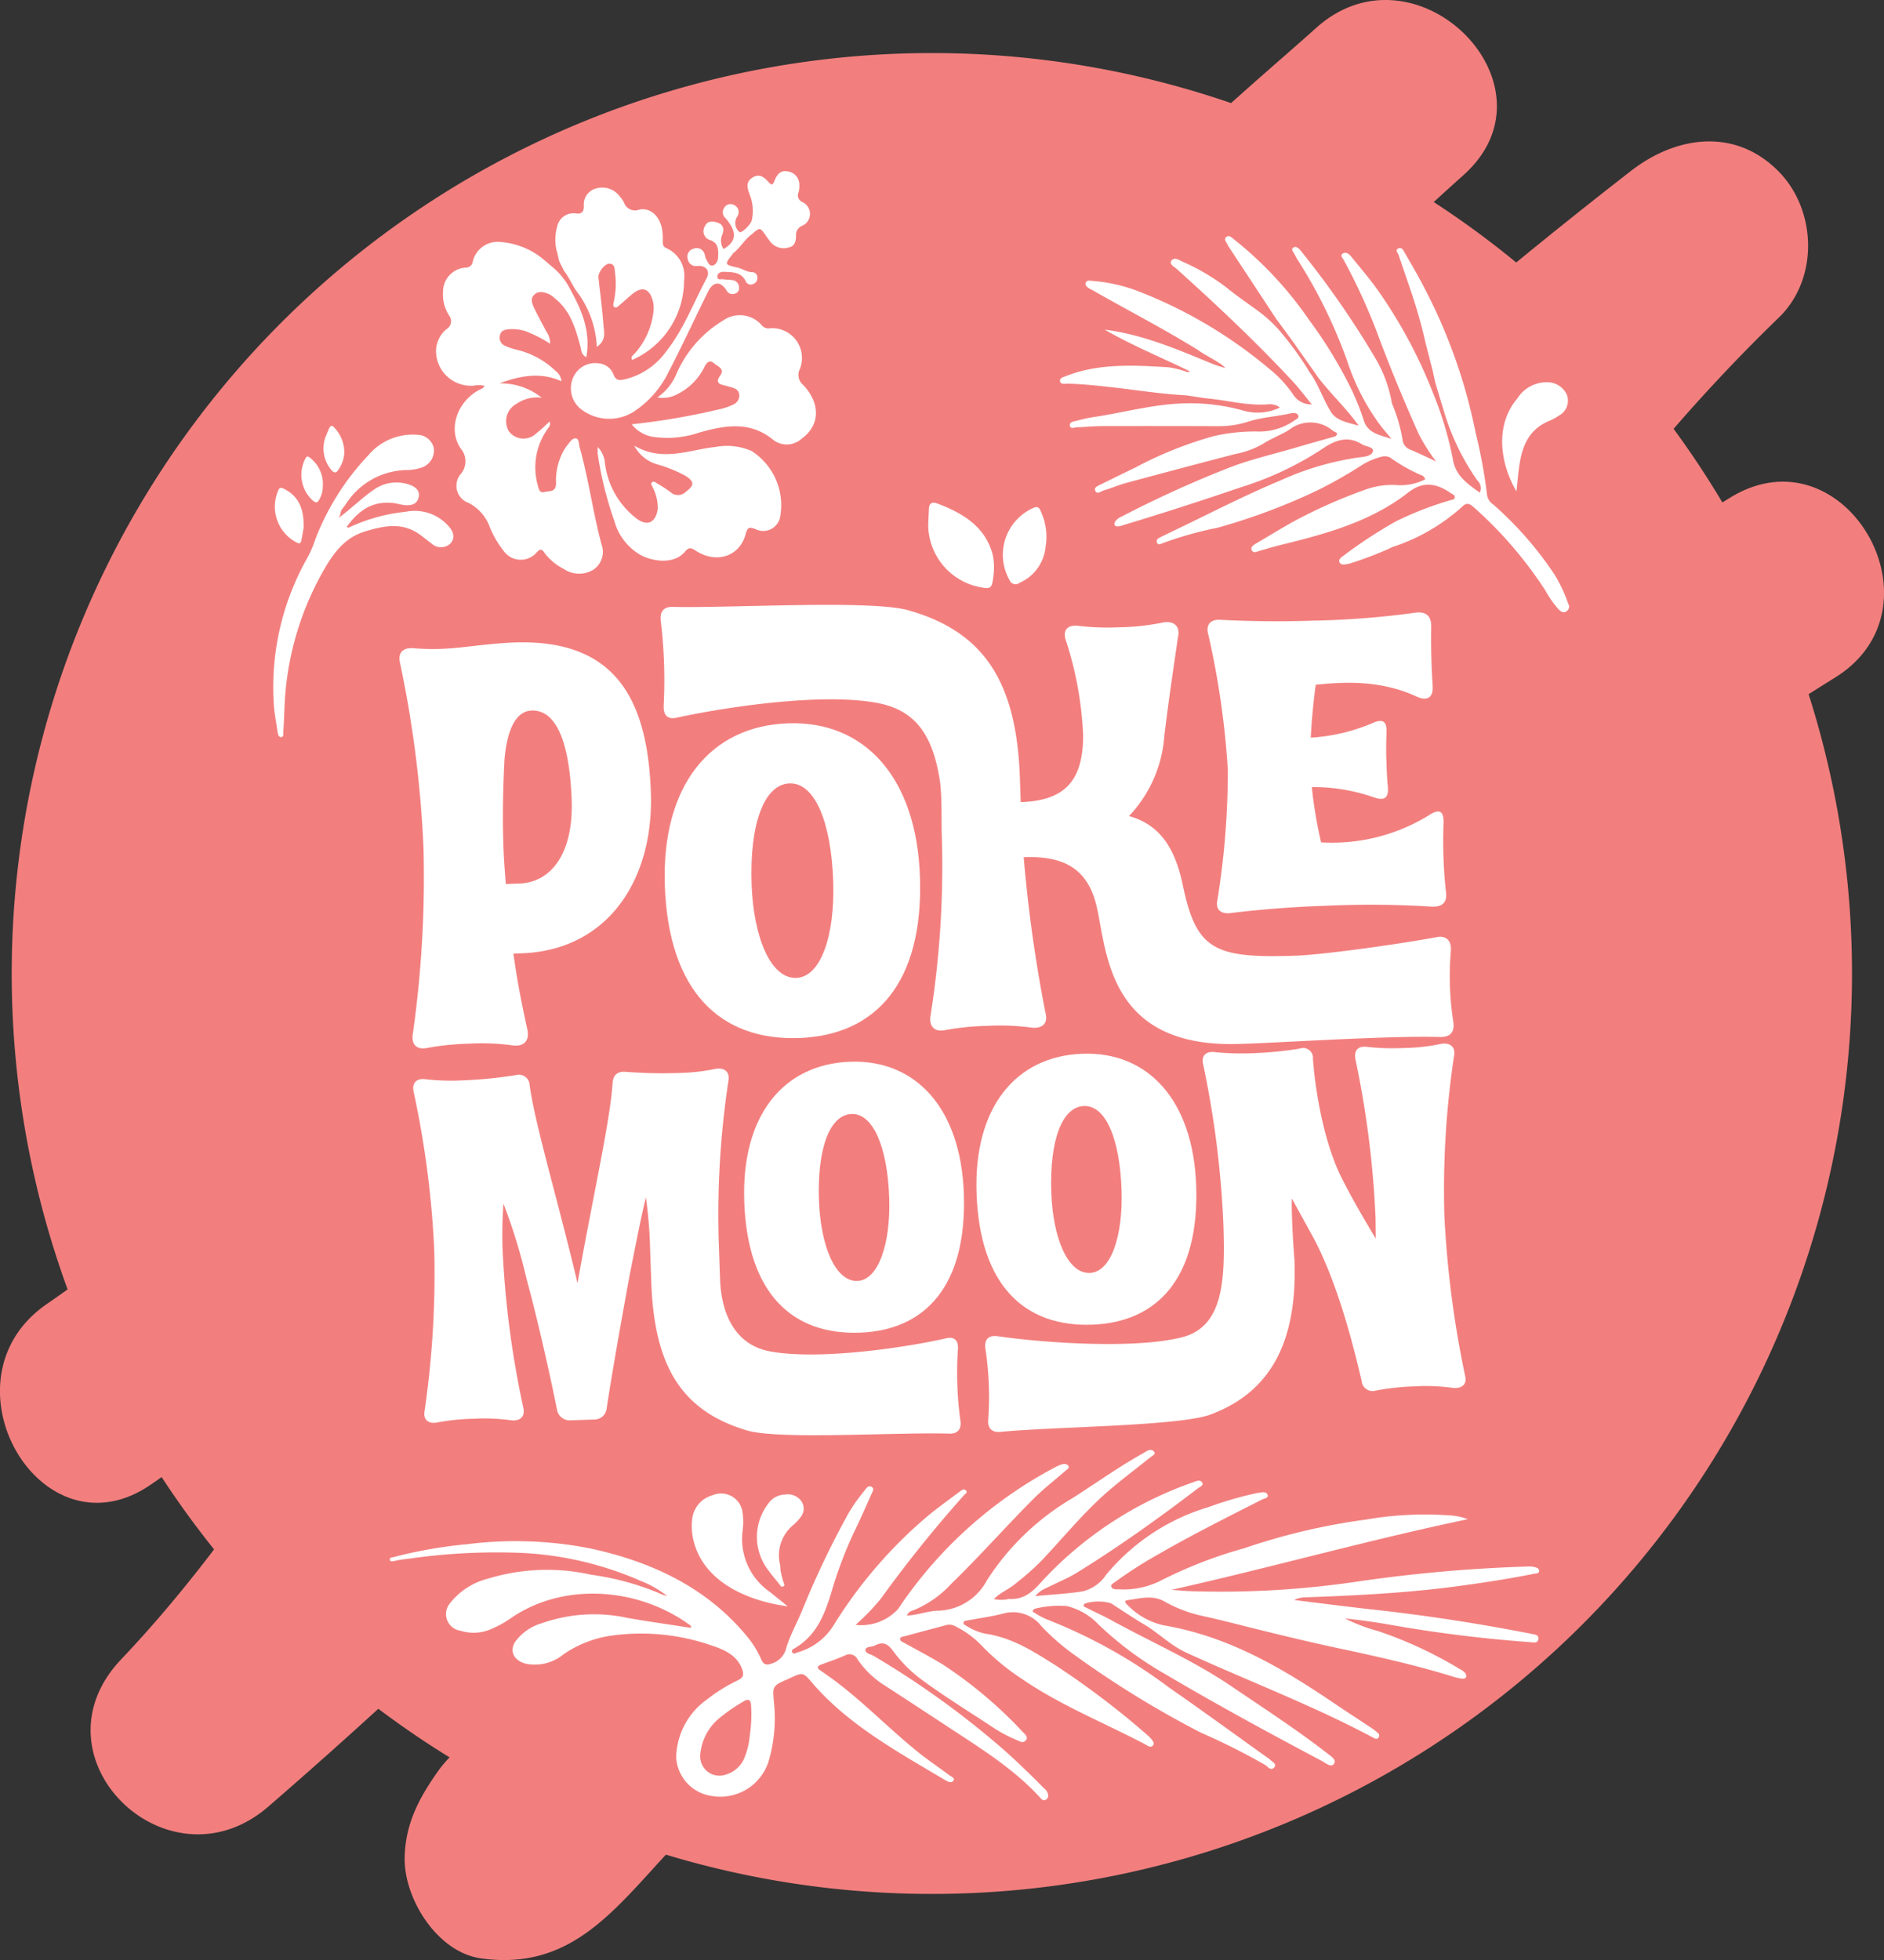
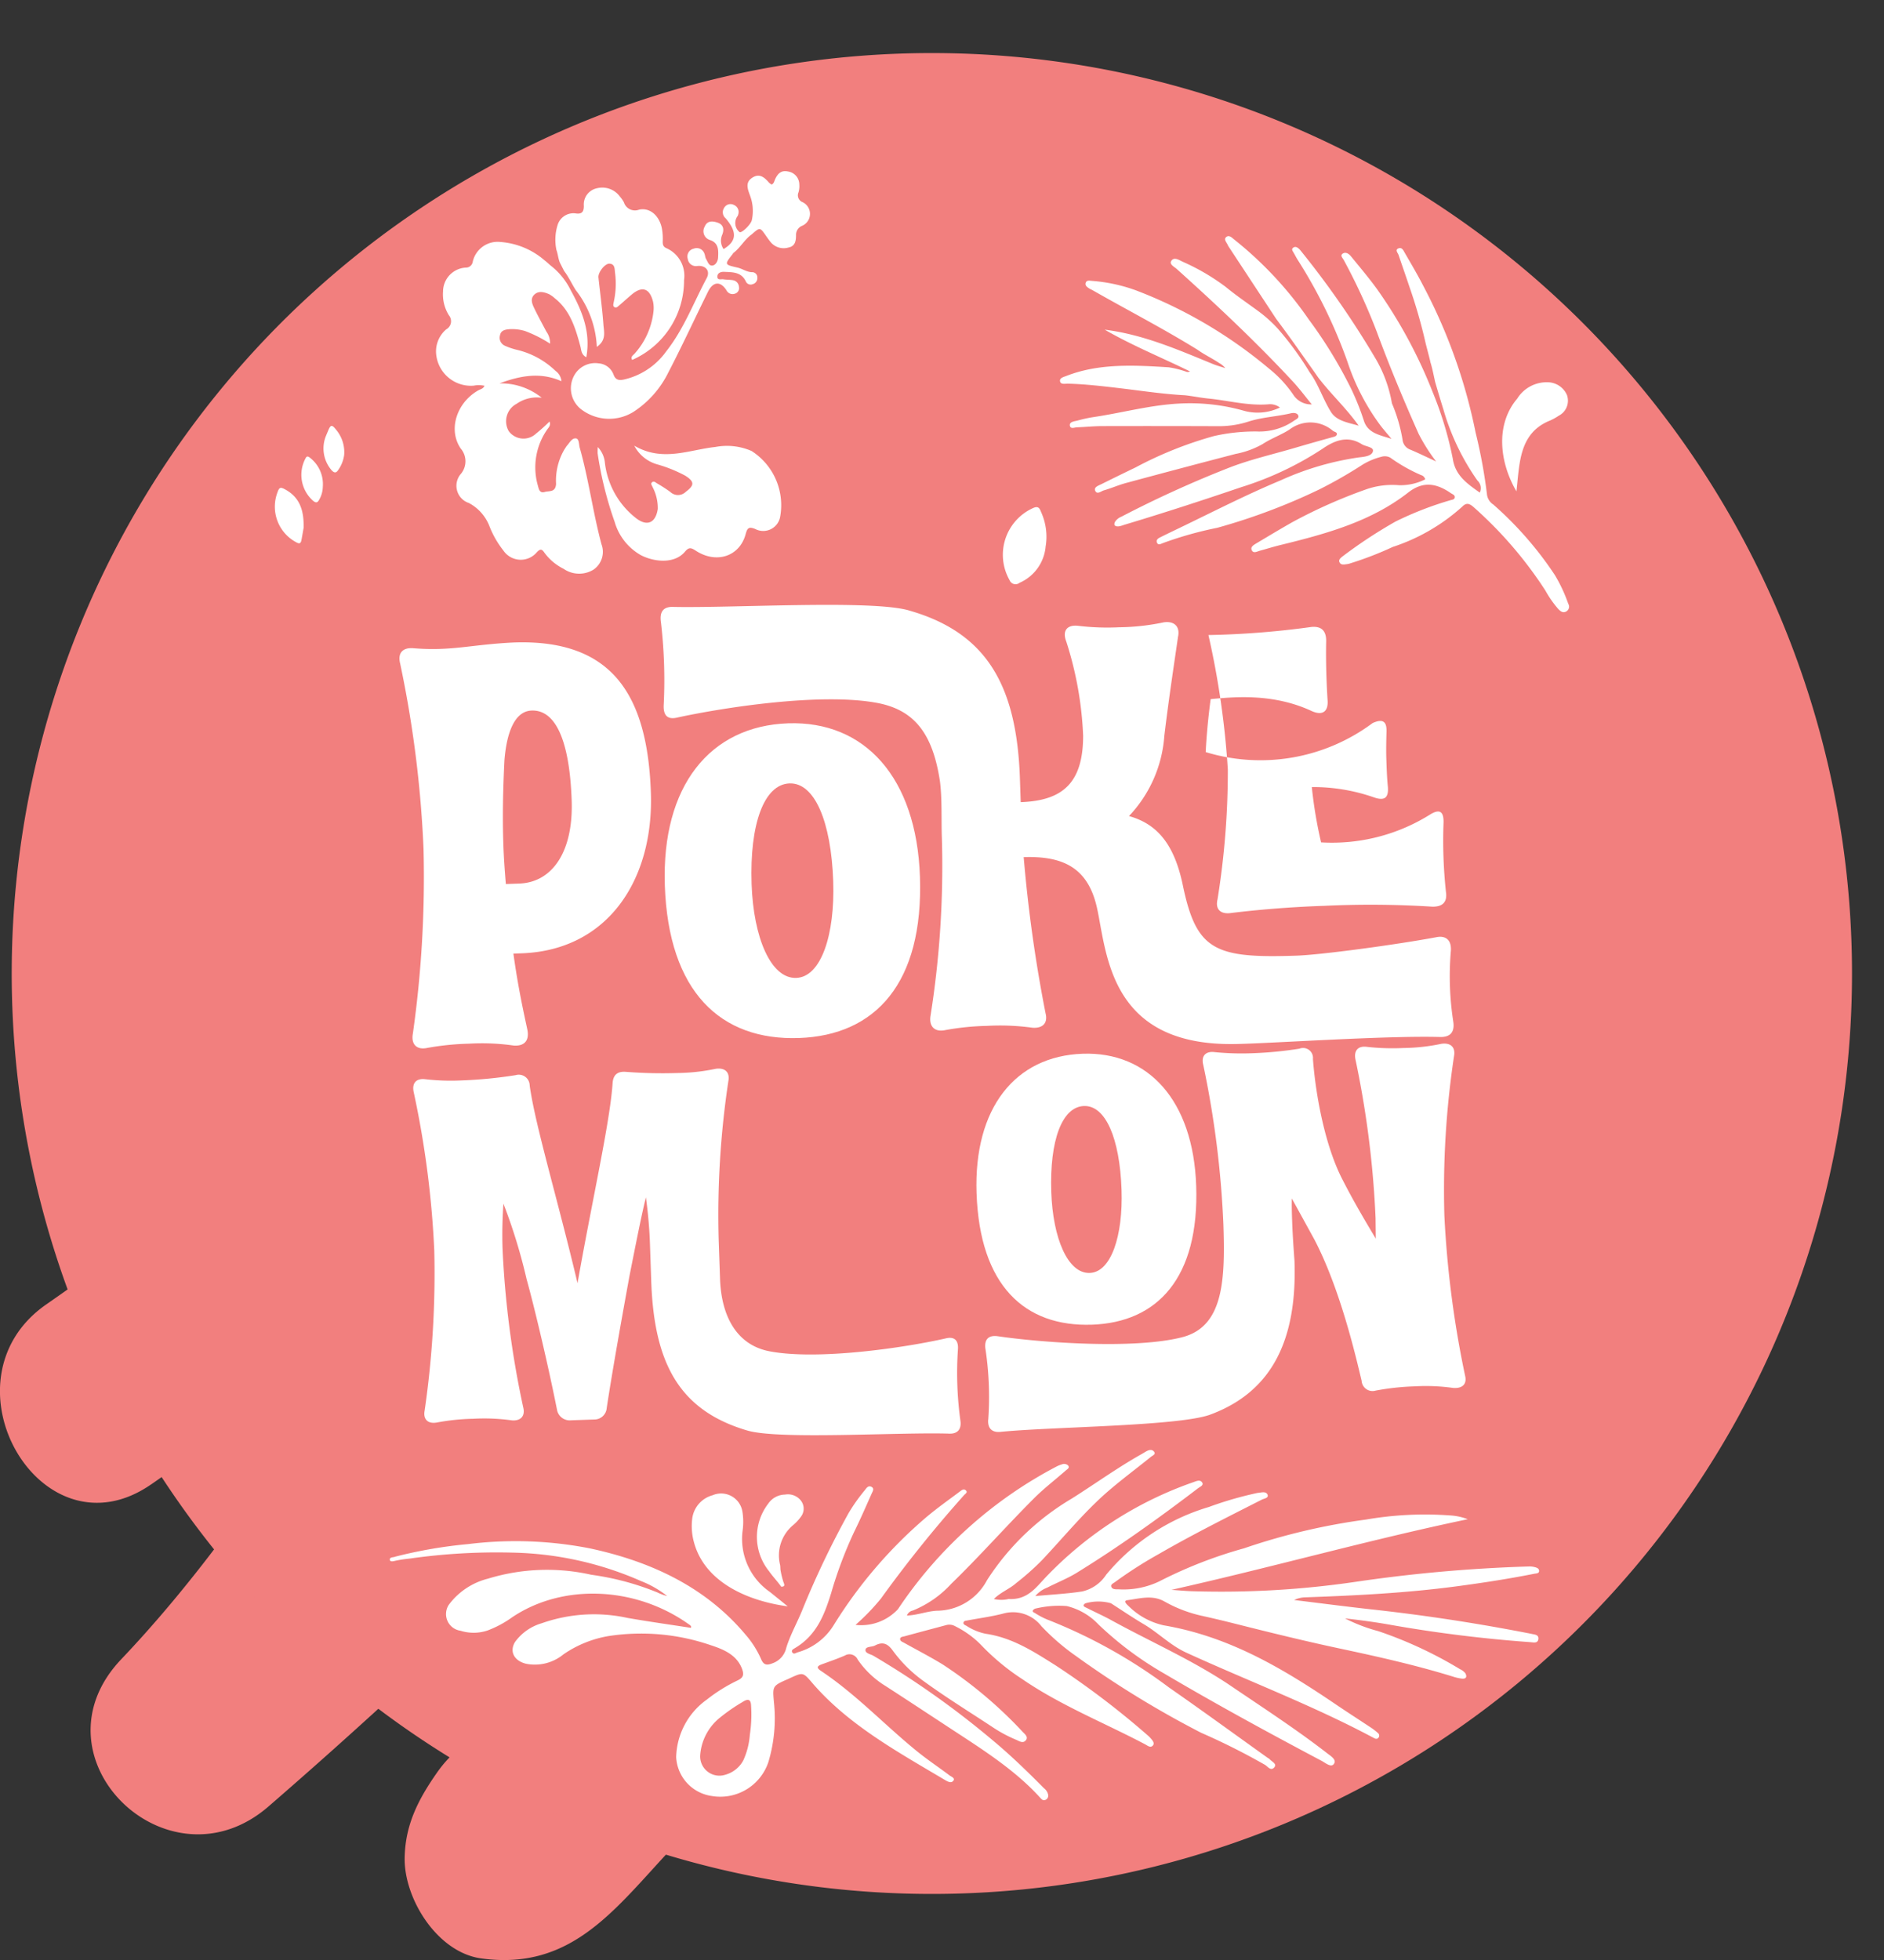
<svg xmlns="http://www.w3.org/2000/svg" id="Group_166" data-name="Group 166" width="179.002" height="186.165" viewBox="0 0 179.002 186.165">
  <rect x="0" y="0" width="179.002" height="186.165" fill="#333333" stroke="none" />
  <defs>
    <clipPath id="clip-path">
      <rect id="Rectangle_145" data-name="Rectangle 145" width="179.002" height="186.165" fill="none" />
    </clipPath>
  </defs>
  <g id="Group_156" data-name="Group 156" clip-path="url(#clip-path)">
    <path id="Path_37" data-name="Path 37" d="M14.389,138.623A300.393,300.393,0,0,0,82.265,73.481L64.187,65.86C61.157,73.907,58.081,81.949,53.554,89.3c-2.307,3.745-5.311,6.982-7.154,10.992-1.711,3.722-2.6,7.651-3.96,11.494-2.667,7.542-9.25,14.6-13.715,21.222-5.272,7.815-10.693,15.391-17.2,22.235-8.868,9.321,4.433,22.264,13.987,13.987a538.715,538.715,0,0,0,46.8-45.8l-16.531-4.364c1.407,5.566,2.642,11.168,3.611,16.828.724,4.23,1.94,8.859-.416,12.719-4.157,6.81-11.271,13.024-16.883,18.62l9.623-2.544-.746-.1,7.261,9.538.008-.537-1.351,4.992a24.165,24.165,0,0,1,1.727-2.6c7.321-10.448-9.822-20.345-17.081-9.984-1.777,2.537-3.036,4.951-3.086,8.127-.06,3.862,3.086,8.956,7.261,9.537,8.264,1.151,12.37-4.216,17.508-9.8,4.244-4.61,8.747-9.314,12.287-14.493,8.873-12.983,2.879-31.6-.65-45.565-1.767-6.994-11.542-9.878-16.531-4.364a539.154,539.154,0,0,1-46.8,45.8L25.51,169.231a186.012,186.012,0,0,0,18.516-23.609c5.394-7.9,12.5-16.082,16.125-24.939,1.533-3.743,2.171-7.909,3.875-11.559,1.8-3.848,4.942-7.046,7.125-10.7,5.1-8.551,8.615-18.014,12.112-27.3,1.713-4.55-1.532-9.981-5.727-11.668-4.935-1.985-9.275.005-12.35,4.047A270.681,270.681,0,0,1,4.4,121.543c-10.383,7.214-.5,24.369,9.984,17.08" transform="translate(0 2.348)" fill="#f27f7e" />
-     <path id="Path_38" data-name="Path 38" d="M160.81,47.286a294.191,294.191,0,0,0-69.524,59.622l15.534,11.985c3.779-8.613,7.563-17.41,12.99-25.147,2.522-3.594,5.706-6.659,7.732-10.595,1.8-3.5,2.712-7.352,4.285-10.938,3.338-7.611,10.231-14.339,15.237-20.959A167.058,167.058,0,0,1,165.4,30.225c3.885-3.668,3.7-10.288,0-13.988-4.167-4.167-9.754-3.289-13.987,0a538.847,538.847,0,0,0-49.178,43.24l16.531,4.365c-1.075-5.472-2.007-10.961-2.594-16.507-.406-3.843-1.489-8.6.681-12.061,2.233-3.566,6.084-6.631,9.053-9.614,3.1-3.119,6.33-6.1,9.607-9.037,9.5-8.513-4.526-22.465-13.987-13.988-8.158,7.309-19.079,15.835-23.456,26.047C92.924,40.707,97.285,56.833,99.7,69.1c1.471,7.482,11.557,9.3,16.531,4.364A538.962,538.962,0,0,1,165.4,30.225L151.417,16.237a179.293,179.293,0,0,0-18.976,21.8c-2.886,3.77-5.7,7.594-8.587,11.364-2.9,3.787-6.4,7.358-8.569,11.633-1.914,3.774-2.909,7.893-4.647,11.723-1.73,3.81-4.91,6.793-7.325,10.186-5.69,7.991-9.65,17.025-13.573,25.966-1.981,4.516-1.7,9.589,2.547,12.76,3.67,2.742,9.749,3.038,12.987-.774a277.178,277.178,0,0,1,65.521-56.529c10.806-6.684.883-23.8-9.984-17.08" transform="translate(3.544 0)" fill="#f27f7e" />
    <path id="Path_39" data-name="Path 39" d="M175.919,92.27A87.424,87.424,0,1,1,88.5,4.846,87.424,87.424,0,0,1,175.919,92.27" transform="translate(0.043 0.194)" fill="#f27f7e" />
    <path id="Path_40" data-name="Path 40" d="M43.136,96.781a25.457,25.457,0,0,0-4.03.409c-.964.194-1.521-.326-1.341-1.356a106.037,106.037,0,0,0,1.012-17.613,106.747,106.747,0,0,0-2.221-17.556c-.251-1.016.271-1.519,1.244-1.445,3.678.3,5.434-.349,9.58-.546,9.264-.318,12.679,4.9,13,14.273.281,8.187-4.017,14.913-12.2,15.249l-.861.029c.432,3.167,1.006,5.735,1.327,7.233.2,1.018-.269,1.574-1.3,1.5a21.4,21.4,0,0,0-4.212-.179m4.815-15.209c3.122-.161,5.07-3.087,4.906-7.88-.193-5.6-1.484-8.629-3.8-8.55-1.723.059-2.4,2.347-2.588,4.727-.128,2.538-.2,5.291-.1,8.09.043,1.24.138,2.476.233,3.66Z" transform="translate(1.461 2.348)" fill="#fff" />
    <path id="Path_41" data-name="Path 41" d="M101.87,84.3c-.783-3.963-3.092-5.232-7.023-5.1a135.777,135.777,0,0,0,2.073,14.811c.249.963-.272,1.464-1.246,1.391a22.56,22.56,0,0,0-4.32-.175,24.733,24.733,0,0,0-3.976.406c-.964.2-1.521-.323-1.393-1.3A90.971,90.971,0,0,0,87.07,77.311c-.057-1.671.034-3.723-.183-5.332-.7-4.615-2.5-6.816-6.08-7.448-5.317-.951-14.381.441-18.823,1.4q-1.445.373-1.337-1.247a47.233,47.233,0,0,0-.268-7.81c-.14-.966.218-1.463,1.138-1.441,5.612.13,19.063-.71,22.5.358,7.353,2.122,10.167,7.147,10.47,15.926l.077,2.261c4.039-.138,5.921-1.875,5.931-6.3a33.568,33.568,0,0,0-1.6-8.948c-.414-1.064.106-1.622,1.135-1.5a23.077,23.077,0,0,0,3.888.137,21.574,21.574,0,0,0,4.243-.47c.966-.141,1.577.376,1.343,1.41-.3,2.113-.877,5.853-1.295,9.373A12.325,12.325,0,0,1,104.85,75.3c2.776.769,4.357,2.816,5.137,6.672,1.288,6.1,3.039,6.853,10.794,6.585,2.316-.079,9.348-1.023,13.258-1.749.964-.2,1.467.327,1.393,1.3a28.173,28.173,0,0,0,.232,6.732c.141.965-.273,1.464-1.245,1.445-5.127-.147-15.993.6-19.388.666-11.8.244-12.253-8.206-13.16-12.65" transform="translate(2.416 2.211)" fill="#fff" />
    <path id="Path_42" data-name="Path 42" d="M60.738,81.45c-.323-9.426,4.279-15.138,11.711-15.393,7.271-.25,12.2,5.135,12.526,14.559.348,10.126-4.227,15.081-11.5,15.332-7.432.255-12.391-4.373-12.739-14.5m16-.389c-.2-5.709-1.778-9.375-4.149-9.294-2.423.083-3.8,3.851-3.607,9.561.174,5.062,1.819,9,4.242,8.912,2.37-.081,3.687-4.116,3.513-9.179" transform="translate(2.43 2.644)" fill="#fff" />
-     <path id="Path_43" data-name="Path 43" d="M121.315,83.8c-3.231.111-6.349.381-8.766.679-.965.14-1.521-.326-1.284-1.3a76.808,76.808,0,0,0,.978-12.327A79.987,79.987,0,0,0,110.4,58.078c-.3-1.014.217-1.517,1.191-1.443,2.485.13,5.614.184,8.791.075a81.9,81.9,0,0,0,9.787-.769c.914-.084,1.414.33,1.4,1.355-.044,1.889.032,4.1.141,5.71.035,1.023-.545,1.368-1.532.916-3.78-1.758-7.647-1.3-9.583-1.126,0,0-.347,2.438-.473,5.031A17.845,17.845,0,0,0,126,66.438c.9-.409,1.341-.208,1.32.763-.022.917-.047,1.781-.015,2.7s.059,1.723.142,2.583c.092,1.074-.331,1.359-1.314,1.015a17.544,17.544,0,0,0-5.91-.983,41.786,41.786,0,0,0,.881,5.254,17.565,17.565,0,0,0,10.317-2.62c.9-.57,1.335-.369,1.319.709a45.34,45.34,0,0,0,.228,6.625c.141.965-.329,1.413-1.3,1.393a92.243,92.243,0,0,0-10.356-.075" transform="translate(4.415 2.239)" fill="#fff" />
+     <path id="Path_43" data-name="Path 43" d="M121.315,83.8c-3.231.111-6.349.381-8.766.679-.965.14-1.521-.326-1.284-1.3a76.808,76.808,0,0,0,.978-12.327A79.987,79.987,0,0,0,110.4,58.078a81.9,81.9,0,0,0,9.787-.769c.914-.084,1.414.33,1.4,1.355-.044,1.889.032,4.1.141,5.71.035,1.023-.545,1.368-1.532.916-3.78-1.758-7.647-1.3-9.583-1.126,0,0-.347,2.438-.473,5.031A17.845,17.845,0,0,0,126,66.438c.9-.409,1.341-.208,1.32.763-.022.917-.047,1.781-.015,2.7s.059,1.723.142,2.583c.092,1.074-.331,1.359-1.314,1.015a17.544,17.544,0,0,0-5.91-.983,41.786,41.786,0,0,0,.881,5.254,17.565,17.565,0,0,0,10.317-2.62c.9-.57,1.335-.369,1.319.709a45.34,45.34,0,0,0,.228,6.625c.141.965-.329,1.413-1.3,1.393a92.243,92.243,0,0,0-10.356-.075" transform="translate(4.415 2.239)" fill="#fff" />
    <path id="Path_44" data-name="Path 44" d="M69.439,131.951c-6.425-1.914-8.807-6.382-9.075-14.17l-.124-3.616c-.051-1.483-.194-2.964-.382-4.35-.448,1.826-.921,4.256-1.555,7.434-.586,3.223-1.561,8.595-2.167,12.561a1.181,1.181,0,0,1-1.215,1.11l-2.18.075a1.225,1.225,0,0,1-1.334-1.022c-.786-3.965-2.092-9.536-2.886-12.387a52.558,52.558,0,0,0-2.2-7.166,41.312,41.312,0,0,0-.086,4.227A90.257,90.257,0,0,0,48.2,129.758c.214.828-.233,1.308-1.071,1.244a18.925,18.925,0,0,0-3.672-.153,20.775,20.775,0,0,0-3.423.35c-.876.17-1.355-.279-1.2-1.119a90.579,90.579,0,0,0,.916-15.21A90.575,90.575,0,0,0,37.79,99.8c-.167-.829.233-1.307,1.119-1.2a20.906,20.906,0,0,0,3.439.113,42.467,42.467,0,0,0,5.135-.5,1.036,1.036,0,0,1,1.333.976c.5,3.7,2.646,10.771,4.545,18.782,1.438-8.126,3.094-15.331,3.337-19.053.067-.745.473-1.084,1.265-1.018a44.818,44.818,0,0,0,4.923.109,18.485,18.485,0,0,0,3.607-.4c.878-.124,1.357.324,1.2,1.165a85.217,85.217,0,0,0-.918,15.165l.125,3.616c.122,3.524,1.563,6.306,4.74,6.892,4.578.864,12.8-.347,16.669-1.223.828-.214,1.257.142,1.195,1.026a33.071,33.071,0,0,0,.233,6.77c.12.784-.235,1.261-1.024,1.242-4.833-.159-16.319.607-19.275-.312" transform="translate(1.511 3.906)" fill="#fff" />
-     <path id="Path_45" data-name="Path 45" d="M67.992,110.215c-.279-8.114,3.684-13.032,10.082-13.252,6.212-.213,10.5,4.42,10.782,12.534.3,8.762-3.685,12.984-9.9,13.2-6.4.22-10.665-3.718-10.967-12.48m13.775-.335c-.17-4.914-1.576-8.023-3.569-7.954-2.086.072-3.276,3.27-3.107,8.184.15,4.358,1.565,7.744,3.653,7.672,1.993-.069,3.173-3.543,3.023-7.9" transform="translate(2.721 3.881)" fill="#fff" />
    <path id="Path_46" data-name="Path 46" d="M90.293,131.021a30.493,30.493,0,0,0-.281-6.814c-.075-.832.33-1.218,1.169-1.108,4.059.6,12.994,1.271,17.549.093,3.956-1.017,4.08-5.525,3.9-10.81a91.8,91.8,0,0,0-1.911-15.067c-.214-.828.234-1.307,1.073-1.2a26.041,26.041,0,0,0,3.763.1,36.6,36.6,0,0,0,4.3-.425.942.942,0,0,1,1.287.977c.259,3.473,1.17,8.361,2.858,11.553,1,1.961,2.129,3.872,3.114,5.51l-.021-1.949a91.792,91.792,0,0,0-1.91-15.067c-.167-.83.233-1.308,1.072-1.2a21.784,21.784,0,0,0,3.485.112,18.426,18.426,0,0,0,3.608-.4c.878-.124,1.357.325,1.2,1.165a85.234,85.234,0,0,0-.917,15.165,96.535,96.535,0,0,0,1.96,15.157c.214.828-.235,1.262-1.119,1.2a18.413,18.413,0,0,0-3.627-.154,23.9,23.9,0,0,0-3.746.407,1.039,1.039,0,0,1-1.331-.929c-.6-2.532-2.067-8.794-4.5-13.445l-2.129-3.872c-.023.7,0,1.393.027,2.134.045,1.3.136,2.595.224,3.8.255,7.419-2.081,12.372-7.947,14.571-2.886,1.12-15.092,1.169-20,1.662-.833.075-1.22-.375-1.154-1.167" transform="translate(3.602 3.815)" fill="#fff" />
    <path id="Path_47" data-name="Path 47" d="M89.214,109.485C88.935,101.371,92.9,96.454,99.3,96.233c6.212-.213,10.5,4.42,10.782,12.534.3,8.762-3.685,12.984-9.9,13.2-6.4.22-10.665-3.718-10.967-12.48m13.775-.335c-.17-4.914-1.529-8.024-3.569-7.954-2.086.072-3.276,3.27-3.107,8.184.15,4.358,1.566,7.744,3.653,7.672,2.039-.07,3.173-3.543,3.023-7.9" transform="translate(3.57 3.852)" fill="#fff" />
    <path id="Path_48" data-name="Path 48" d="M51.734,127.892a.568.568,0,0,0-.646.529.543.543,0,0,0,.54.625c.372.044.582-.147.635-.542a.539.539,0,0,0-.529-.613" transform="translate(2.045 5.119)" fill="#fff" />
    <path id="Path_49" data-name="Path 49" d="M52.6,26.629c1.086,1.969,1.955,3.989,1.511,6.419-.5-.266-.47-.691-.565-1.041-.462-1.713-.959-3.405-2.441-4.571a2.591,2.591,0,0,0-.546-.386c-.476-.2-1-.344-1.412.075-.374.381-.179.857.012,1.257.361.756.769,1.49,1.159,2.232a1.854,1.854,0,0,1,.35,1.145,12.131,12.131,0,0,0-2.373-1.2,4.206,4.206,0,0,0-1.656-.161c-.346.052-.653.154-.73.571a.829.829,0,0,0,.461.983,6.366,6.366,0,0,0,1.19.4,7.908,7.908,0,0,1,3.635,2,1.34,1.34,0,0,1,.554.972c-1.976-.878-3.862-.545-5.889.206a6.17,6.17,0,0,1,4.016,1.365,3.385,3.385,0,0,0-2.383.571,1.875,1.875,0,0,0-.751,2.6,1.737,1.737,0,0,0,2.594.234,16.424,16.424,0,0,0,1.279-1.148c.161.4-.129.6-.267.83a6.276,6.276,0,0,0-.851,5.213c.1.336.141.8.672.645.422-.121,1.009.059,1.069-.75a5.846,5.846,0,0,1,.8-3.3c.084-.111.145-.243.237-.346.256-.285.483-.758.872-.683.293.055.254.572.342.886.852,3.016,1.25,6.134,2.064,9.163a2.052,2.052,0,0,1-.742,2.4,2.6,2.6,0,0,1-2.858-.068,5.035,5.035,0,0,1-1.842-1.558c-.24-.345-.391-.337-.693-.023a1.993,1.993,0,0,1-3.185-.156,8.992,8.992,0,0,1-1.329-2.322,4.2,4.2,0,0,0-1.953-2.192,1.724,1.724,0,0,1-.735-2.792,1.861,1.861,0,0,0-.036-2.38c-1.228-1.8-.382-4.363,1.669-5.527.189-.108.437-.125.595-.431a2.356,2.356,0,0,0-1.029-.015,3.316,3.316,0,0,1-3.579-3.115A2.746,2.746,0,0,1,40.8,30.4a.883.883,0,0,0,.252-1.344A3.75,3.75,0,0,1,40.5,26.8a2.282,2.282,0,0,1,2.155-2.266.653.653,0,0,0,.669-.574A2.423,2.423,0,0,1,45.954,22.1a7.212,7.212,0,0,1,4.191,1.743c.2.15.374.321.562.483a6.718,6.718,0,0,1,1.895,2.3" transform="translate(1.595 0.884)" fill="#fff" />
    <path id="Path_50" data-name="Path 50" d="M54.623,40.844a2.5,2.5,0,0,1,.657,1.409,7.8,7.8,0,0,0,2.988,5.35c1.048.8,1.844.426,2.043-.891a4.3,4.3,0,0,0-.5-2.093c-.052-.15-.213-.3-.037-.446.159-.128.308,0,.45.1a14.331,14.331,0,0,1,1.269.816,1.055,1.055,0,0,0,1.487-.012c.814-.608.842-.958-.063-1.528a13.239,13.239,0,0,0-2.637-1.066,3.529,3.529,0,0,1-2.2-1.782c2.691,1.579,5.193.391,7.7.124a5.852,5.852,0,0,1,3.447.384,6.108,6.108,0,0,1,2.722,6.187,1.634,1.634,0,0,1-2.383,1.216c-.579-.22-.737-.132-.9.473-.56,2.136-2.789,2.879-4.763,1.579-.459-.3-.654-.311-1.009.108-1.012,1.2-2.957.968-4.192.327a5.318,5.318,0,0,1-2.487-3.16,34.324,34.324,0,0,1-1.617-6.5,4.816,4.816,0,0,1,.014-.59" transform="translate(2.185 1.629)" fill="#fff" />
-     <path id="Path_51" data-name="Path 51" d="M60.144,36.6a5.105,5.105,0,0,0,1.834-2.286,11.038,11.038,0,0,1,4.414-5.021,2.749,2.749,0,0,1,3.735.52.832.832,0,0,0,.754.212,2.83,2.83,0,0,1,2.8,3.882,1.234,1.234,0,0,0,.329,1.513c1.677,1.777,1.576,3.845-.145,5.086a2.108,2.108,0,0,1-2.658.163c-2.234-1.872-4.613-1.424-7.073-.74a9.326,9.326,0,0,1-4.382.411,3.214,3.214,0,0,1-2.043-1.193,66.04,66.04,0,0,0,8.259-1.41,5.829,5.829,0,0,0,1.425-.482.918.918,0,0,0,.53-.967c-.049-.378-.35-.546-.7-.638-.216-.056-.428-.133-.646-.183-.582-.134-.942-.277-.441-.982.446-.625-.3-.855-.629-1.153-.392-.355-.682-.009-.863.314a5.618,5.618,0,0,1-2.522,2.6,2.948,2.948,0,0,1-1.983.35" transform="translate(2.31 1.152)" fill="#fff" />
    <path id="Path_52" data-name="Path 52" d="M51.569,25.055q-.195-.381-.389-.762c-.178-.393-.194-.831-.343-1.232a4.715,4.715,0,0,1,.095-2.323,1.576,1.576,0,0,1,1.708-1.158c.652.106.8-.185.8-.713a1.572,1.572,0,0,1,1.252-1.673,2.069,2.069,0,0,1,2.17.784,2.939,2.939,0,0,1,.384.55,1.1,1.1,0,0,0,1.443.7c1.037-.224,1.917.574,2.163,1.758a5.51,5.51,0,0,1,.084,1.249c-.008.316.042.524.366.658a2.867,2.867,0,0,1,1.66,3.03A8.241,8.241,0,0,1,58.033,33.5c-.184-.312.1-.441.244-.612a7.149,7.149,0,0,0,1.781-4,2.868,2.868,0,0,0-.042-.915c-.316-1.281-1.038-1.518-2.026-.684-.406.343-.8.7-1.2,1.042-.121.1-.258.26-.438.155s-.1-.3-.076-.457a8.009,8.009,0,0,0,.136-2.756c-.058-.346.023-.881-.528-.916-.442-.029-1.1.831-1.056,1.3.159,1.5.365,2.993.474,4.5.049.676.3,1.463-.628,2.105a9.447,9.447,0,0,0-1.989-5.377c-.39-.6-.673-1.257-1.113-1.824" transform="translate(2.031 0.686)" fill="#fff" />
    <path id="Path_53" data-name="Path 53" d="M67.562,23.43a.456.456,0,0,1-.04.074c-.786,1-.786,1,.452,1.284.486.109.9.444,1.428.439a.489.489,0,0,1,.467.51.6.6,0,0,1-.452.632.5.5,0,0,1-.643-.266c-.433-.912-1.271-.871-2.071-.909-.293-.015-.612.1-.631.426-.025.406.356.246.57.282.3.05.61.037.911.086a.684.684,0,0,1,.569.643.549.549,0,0,1-.414.646.648.648,0,0,1-.778-.337c-.564-.884-1.269-.837-1.75.14-1.263,2.556-2.456,5.148-3.772,7.676a9.416,9.416,0,0,1-3.3,3.732,4.381,4.381,0,0,1-5.016-.267,2.525,2.525,0,0,1-.661-3.117A2.268,2.268,0,0,1,54.8,33.888a1.625,1.625,0,0,1,1.4,1.051c.191.529.5.58.978.487a6.779,6.779,0,0,0,4.031-2.677c1.663-2.105,2.6-4.623,3.848-6.962.361-.677-.093-1.228-.883-1.15a.777.777,0,0,1-.913-.665.759.759,0,0,1,.565-.98.772.772,0,0,1,1.019.486c.07.15.061.34.145.478.154.254.263.664.582.642.358-.024.552-.458.566-.747.03-.647.093-1.373-.741-1.671a.872.872,0,0,1-.524-1.293c.234-.581.768-.52,1.224-.367.58.193.633.693.424,1.173a1.41,1.41,0,0,0,.138,1.336c1.305-.774,1.258-1.671.2-2.918a.75.75,0,0,1-.157-.976.692.692,0,0,1,.945-.293.721.721,0,0,1,.4.909.427.427,0,0,1-.061.154,1.106,1.106,0,0,0,.179,1.5c.153.186,1.068-.67,1.176-1.112a4.1,4.1,0,0,0-.187-2.393c-.21-.59-.453-1.211.238-1.652s1.153-.026,1.582.472a1.224,1.224,0,0,0,.258.182c.223-.113.243-.323.324-.5.242-.527.571-.885,1.234-.738a1.252,1.252,0,0,1,1.066,1.225,2.131,2.131,0,0,1-.075.747.7.7,0,0,0,.39.942,1.231,1.231,0,0,1-.028,2.233.927.927,0,0,0-.6.889c0,.51-.055,1.051-.7,1.178a1.611,1.611,0,0,1-1.683-.474c-.16-.193-.308-.4-.451-.606-.589-.852-.587-.853-1.373-.165-.7.5-1.094,1.293-1.783,1.8" transform="translate(2.088 0.626)" fill="#fff" />
-     <path id="Path_54" data-name="Path 54" d="M91,52.805c-.156,1.3-.225,1.345-1.471,1.086a6.074,6.074,0,0,1-4.732-5.81c.011-.539.051-1.076.07-1.615.017-.5.3-.665.776-.487,2.527.942,4.65,2.268,5.305,4.975A6.021,6.021,0,0,1,91,52.805" transform="translate(3.394 1.838)" fill="#fff" />
    <path id="Path_55" data-name="Path 55" d="M95.677,50.1a4.16,4.16,0,0,1-2.471,3.4.61.61,0,0,1-.955-.258,4.867,4.867,0,0,1,2.3-6.868c.476-.187.577.106.7.41a5.658,5.658,0,0,1,.422,3.318" transform="translate(3.666 1.854)" fill="#fff" />
    <path id="Path_56" data-name="Path 56" d="M72.312,147.112c-4.028-.545-7.935-2.416-8.913-6.111a5.731,5.731,0,0,1-.164-2.172,2.641,2.641,0,0,1,1.938-2.268,2.049,2.049,0,0,1,2.834,1.542,6.089,6.089,0,0,1,.021,1.813,6.119,6.119,0,0,0,2.594,5.829q.847.682,1.691,1.367" transform="translate(2.529 5.46)" fill="#fff" />
    <path id="Path_57" data-name="Path 57" d="M70.307,143.779a5.178,5.178,0,0,1-.076-6.433,1.956,1.956,0,0,1,1.59-.852,1.563,1.563,0,0,1,1.508.574,1.25,1.25,0,0,1,.009,1.515,4.256,4.256,0,0,1-.763.822,3.735,3.735,0,0,0-1.223,3.776c.022.144.021.289.03.434a8,8,0,0,0,.287,1.188c.063.176.222.445-.214.44-.354-.505-.794-.959-1.148-1.464" transform="translate(2.768 5.463)" fill="#fff" />
    <path id="Path_58" data-name="Path 58" d="M144.116,149.89q-7.582-1.493-15.264-2.334c-2.442-.27-4.879-.589-7.318-.886a2.553,2.553,0,0,1,1.077-.256c4.786-.168,9.562-.409,14.29-1.036,2.495-.331,4.977-.713,7.434-1.2.2-.041.485-.02.472-.289-.01-.232-.251-.308-.467-.357a1.922,1.922,0,0,0-.487-.049,142.127,142.127,0,0,0-16.441,1.454,87.842,87.842,0,0,1-15.423.9c-.705-.013-1.411-.087-2.117-.134,9.447-2.113,18.691-4.729,28.157-6.708a5.585,5.585,0,0,0-1.731-.363,32.877,32.877,0,0,0-7.958.4,60.475,60.475,0,0,0-11.571,2.728,42.492,42.492,0,0,0-8.039,3.135,7.894,7.894,0,0,1-3.941.755c-.227.007-.548.011-.631-.251-.071-.219.2-.319.356-.434a40.218,40.218,0,0,1,4.175-2.671c3.174-1.835,6.478-3.482,9.765-5.154.222-.113.71-.156.54-.5-.155-.315-.576-.176-.891-.147-.107.01-.211.044-.317.063a34.411,34.411,0,0,0-4.367,1.282,20.083,20.083,0,0,0-9.738,6.419,3.713,3.713,0,0,1-2.287,1.6c-1.426.219-2.886.291-4.455.438a2.837,2.837,0,0,1,1.148-.809c.929-.477,1.925-.868,2.8-1.408,4.015-2.477,7.812-5.2,11.517-8.024.183-.139.565-.279.389-.55-.19-.294-.536-.136-.809-.036a35.471,35.471,0,0,0-14.162,9.155c-.9.976-1.717,2.051-3.415,1.95a3.087,3.087,0,0,1-1.4,0c.614-.627,1.484-.947,2.123-1.516a24.82,24.82,0,0,0,2.443-2.168c1.755-1.86,3.38-3.816,5.239-5.6,1.586-1.523,3.4-2.828,5.118-4.221.165-.133.5-.244.284-.5-.194-.234-.492-.154-.736-.016-.136.077-.267.16-.4.237-2.317,1.3-4.442,2.838-6.672,4.246a24.217,24.217,0,0,0-8.058,7.758,5.414,5.414,0,0,1-4.751,2.894c-.949.046-1.842.422-2.851.456a.75.75,0,0,1,.566-.477,10.067,10.067,0,0,0,3.638-2.532c2.717-2.632,5.194-5.449,7.862-8.117.939-.94,2.019-1.769,3.029-2.653.141-.124.394-.247.218-.471a.555.555,0,0,0-.607-.1,2.487,2.487,0,0,0-.511.206,40.92,40.92,0,0,0-15.042,13.532,4.772,4.772,0,0,1-4.04,1.5,20.484,20.484,0,0,0,2.423-2.51,120.7,120.7,0,0,1,7.9-9.824c.113-.119.344-.239.182-.42-.194-.216-.407-.052-.563.066-1.083.815-2.2,1.6-3.227,2.47a43.688,43.688,0,0,0-8.789,10.244,5.88,5.88,0,0,1-3.427,2.582c-.162.048-.356.224-.5.011-.137-.2.073-.31.224-.4,2.1-1.233,2.835-3.223,3.464-5.245a39.857,39.857,0,0,1,2.175-5.79c.592-1.2,1.128-2.43,1.672-3.654.09-.2.294-.493-.033-.648-.312-.147-.477.149-.624.335a16.508,16.508,0,0,0-1.541,2.179,85.576,85.576,0,0,0-4.384,9.171c-.488,1.216-1.153,2.378-1.533,3.619a2.015,2.015,0,0,1-1.3,1.459c-.621.252-.879.114-1.1-.416a9.1,9.1,0,0,0-1.474-2.308c-3.749-4.469-8.888-6.922-14.779-8.186a36.639,36.639,0,0,0-11.57-.408,44.15,44.15,0,0,0-6.914,1.191c-.189.089-.55.023-.529.293.015.2.278.16.459.115a11.434,11.434,0,0,1,1.376-.216,58.511,58.511,0,0,1,9.744-.575A31.824,31.824,0,0,1,59.5,144.878a9.7,9.7,0,0,1,2.465,1.414,4.712,4.712,0,0,1-.912-.334,25.835,25.835,0,0,0-6.3-1.688,19.158,19.158,0,0,0-9.818.373,6.663,6.663,0,0,0-3.721,2.483,1.6,1.6,0,0,0,1.117,2.462,4.14,4.14,0,0,0,2.565-.024,10.017,10.017,0,0,0,2.337-1.253c4.853-3.265,11.753-2.9,16.727.623.134.095.345.193.257.378-2.011-.311-4.012-.59-6-.937a14.917,14.917,0,0,0-8.168.5,4.775,4.775,0,0,0-2.544,1.786c-.551.919-.07,1.8,1.079,2.068a4.285,4.285,0,0,0,3.528-.9,10.673,10.673,0,0,1,4.294-1.738,20.368,20.368,0,0,1,9.689.866c1.232.4,2.5.93,2.986,2.268.21.578.09.838-.451,1.094a15.3,15.3,0,0,0-2.894,1.806,6.915,6.915,0,0,0-2.917,5.474,3.933,3.933,0,0,0,3.394,3.687,4.818,4.818,0,0,0,5.366-3.221,14.405,14.405,0,0,0,.529-5.683c-.138-1.559-.159-1.559,1.425-2.243.048-.021.093-.049.14-.07,1.167-.528,1.2-.55,2.034.426,3.408,3.99,8.1,6.566,12.668,9.279.236.139.587.336.789.045.166-.239-.2-.364-.375-.494-1.038-.779-2.128-1.507-3.129-2.322-3.072-2.5-5.745-5.378-9.1-7.612-.416-.278-.365-.438.06-.6.745-.276,1.5-.531,2.225-.847a.852.852,0,0,1,1.213.371,8.754,8.754,0,0,0,2.657,2.523c2.019,1.306,4.025,2.629,6.035,3.947,3.083,2.023,6.228,3.981,8.665,6.673.123.135.253.288.478.2a.435.435,0,0,0,.271-.482,1.03,1.03,0,0,0-.4-.629c-1.562-1.576-3.155-3.127-4.883-4.562a83.009,83.009,0,0,0-11.326-8.022c-.274-.159-.812-.231-.744-.588.061-.31.6-.229.89-.383.771-.408,1.245-.158,1.719.509a13.074,13.074,0,0,0,3.02,2.951c2.067,1.5,4.261,2.851,6.4,4.264a12.976,12.976,0,0,0,2.272,1.225c.277.112.621.375.9.084.309-.327-.044-.6-.267-.829a41.343,41.343,0,0,0-7.6-6.405c-1.189-.726-2.439-1.37-3.661-2.052-.162-.09-.385-.161-.388-.354-.005-.219.252-.225.416-.269,1.316-.361,2.636-.707,3.955-1.062a1.117,1.117,0,0,1,.866.108,9.048,9.048,0,0,1,2.389,1.708,21.922,21.922,0,0,0,4.009,3.332c3.61,2.475,7.752,4.121,11.636,6.169.23.122.5.366.727.135s-.014-.5-.2-.712a2.68,2.68,0,0,0-.279-.275,79.924,79.924,0,0,0-8.738-6.636c-2.069-1.3-4.095-2.637-6.661-3.01a5.241,5.241,0,0,1-1.8-.743c-.129-.073-.334-.132-.3-.312s.225-.179.381-.208c1.165-.22,2.355-.374,3.489-.677a3.414,3.414,0,0,1,3.534,1.221,21.294,21.294,0,0,0,3.274,2.827,93.092,93.092,0,0,0,11.908,7.3,63.7,63.7,0,0,1,6.074,3.051c.251.16.55.614.875.227.28-.333-.24-.528-.44-.768a1.056,1.056,0,0,0-.2-.137c-3.119-2.226-6.21-4.484-9.361-6.671a49.1,49.1,0,0,0-11.59-6.465,7.2,7.2,0,0,1-1.135-.6c-.1-.059-.293-.121-.214-.264a.455.455,0,0,1,.311-.187,9.557,9.557,0,0,1,2.906-.224,6.119,6.119,0,0,1,3.01,1.743,32.109,32.109,0,0,0,6.239,4.661c4.9,2.893,9.918,5.624,14.969,8.3.348.184.874.645,1.142.319.339-.41-.258-.762-.622-1.045-2.913-2.259-6.032-4.283-9.1-6.364-3.591-2.436-7.637-4.2-11.458-6.3-.73-.4-1.5-.739-2.245-1.12-.185-.095-.551-.2-.167-.452a4.467,4.467,0,0,1,2.427-.009c1.038.664,2.052,1.358,3.115,1.985,1.409.832,2.514,2,4.05,2.708,5.9,2.7,12.023,5.014,17.739,8.063.176.094.352.2.506.028a.312.312,0,0,0-.051-.467,5.491,5.491,0,0,0-.624-.485c-1.089-.724-2.192-1.43-3.274-2.163-5-3.392-10.145-6.5-16.441-7.57a6.828,6.828,0,0,1-3.353-1.844c-.176-.16-.524-.493-.1-.546,1.154-.146,2.341-.533,3.507.116a12.873,12.873,0,0,0,3.484,1.35q1.643.363,3.273.777c3.311.832,6.627,1.651,9.971,2.361,3.612.769,7.214,1.578,10.738,2.667a4.241,4.241,0,0,0,.8.178c.486.052.483-.242.337-.509a1.377,1.377,0,0,0-.5-.382,39.313,39.313,0,0,0-7.78-3.62,15.725,15.725,0,0,1-3.156-1.207c1.484.166,2.959.361,4.421.627a130.411,130.411,0,0,0,13.2,1.63c.294.024.713.135.754-.315.035-.389-.335-.408-.616-.463M69.195,161.905a2.777,2.777,0,0,1-1.68,1.352,1.83,1.83,0,0,1-2.412-1.869,5.042,5.042,0,0,1,1.877-3.548,17.062,17.062,0,0,1,2.156-1.49c.53-.341.777-.241.8.347a12.893,12.893,0,0,1-.118,2.777,7.088,7.088,0,0,1-.622,2.431" transform="translate(1.425 5.301)" fill="#fff" />
    <path id="Path_59" data-name="Path 59" d="M138.587,45.272c-1.584-2.7-2.048-6.31.076-8.811a3.3,3.3,0,0,1,2.951-1.549,2.023,2.023,0,0,1,1.767,1.2,1.6,1.6,0,0,1-.785,1.981,5.056,5.056,0,0,1-.81.45c-2.028.808-2.647,2.431-2.921,4.243-.124.813-.185,1.635-.277,2.486" transform="translate(5.493 1.397)" fill="#fff" />
    <path id="Path_60" data-name="Path 60" d="M145.132,56.5a14.535,14.535,0,0,0-1.295-2.769A33.577,33.577,0,0,0,138,47.054a1.334,1.334,0,0,1-.588-.892,49.337,49.337,0,0,0-1.087-5.931,51.358,51.358,0,0,0-4.98-13.957c-.538-1.051-1.145-2.073-1.739-3.1-.128-.222-.268-.584-.618-.443s-.05.423.02.633c.336,1,.692,2,1.023,3A49.171,49.171,0,0,1,131.59,31.8c.141.545.45,1.707.439,1.745.172.494.39,1.62.448,1.861.008.031.515,1.765.782,2.6a22.553,22.553,0,0,0,3.232,6.766.989.989,0,0,1,.229,1.151c-1.214-.857-2.327-1.627-2.563-3.212a33.816,33.816,0,0,0-1.9-6.3,46.175,46.175,0,0,0-5.292-9.805c-.78-1.076-1.648-2.1-2.493-3.136-.177-.218-.472-.426-.753-.258-.311.188-.023.426.087.638a57.233,57.233,0,0,1,3.123,6.785c1.206,3.273,2.553,6.5,3.978,9.7a17.039,17.039,0,0,0,1.664,2.63c-.917-.423-1.665-.789-2.434-1.114a1.124,1.124,0,0,1-.755-.947,15.057,15.057,0,0,0-1.009-3.458,12.614,12.614,0,0,0-1.681-4.461A85.058,85.058,0,0,0,119.7,22.941a1.293,1.293,0,0,0-.19-.2c-.153-.128-.329-.219-.52-.075-.175.131-.076.274.01.417.154.253.279.522.442.771a47.581,47.581,0,0,1,4.706,9.641,21.305,21.305,0,0,0,3.2,6.142c.322.4.658.791.988,1.187-1.072-.364-2.253-.512-2.632-1.741a24.171,24.171,0,0,0-1.175-2.955,42.751,42.751,0,0,0-4.064-6.658,35.153,35.153,0,0,0-7.055-7.565c-.216-.17-.476-.463-.745-.28-.331.227,0,.52.106.776a1.049,1.049,0,0,0,.1.177q2.248,3.416,4.495,6.832c.779,1.048,1.495,2.02,2.212,3.045.6.853,1.155,1.619,1.819,2.577,1.209,1.566,2.665,2.908,3.82,4.54-.981-.3-2.091-.427-2.642-1.315-.605-.977-1-2.062-1.565-3.061-.258-.458-.407-.6-.575-.9a29.5,29.5,0,0,0-2.913-3.952,12.821,12.821,0,0,0-1.77-1.6c-1.062-.783-2.165-1.527-3.177-2.361a20.645,20.645,0,0,0-4.113-2.4c-.323-.16-.779-.459-1.042-.084-.237.339.262.567.509.787,3.814,3.428,7.54,6.934,11.008,10.662.651.7,1.218,1.466,1.823,2.2a2.015,2.015,0,0,1-1.7-.831,11.255,11.255,0,0,0-2.346-2.554,44.022,44.022,0,0,0-12.662-7.448,15.687,15.687,0,0,0-4.173-.9c-.219-.015-.535-.1-.606.216-.059.259.178.4.376.526.078.051.173.082.256.129,3.327,1.9,6.751,3.661,10,5.672.639.46,1.366.8,2.021,1.236l.175.107a2.039,2.039,0,0,1,.442.4c-.369-.12-.785-.229-1.184-.392-3.318-1.359-6.605-2.8-10.275-3.26,2.595,1.5,5.4,2.641,8.1,3.965a.451.451,0,0,1-.3.048,8.948,8.948,0,0,0-1.726-.439c-3.306-.206-6.615-.386-9.7.814-.284.11-.7.2-.611.542.083.306.5.188.779.2,1.56.042,3.1.22,4.649.4,2.145.248,4.271.587,6.441.7h0c.749.085,1.479.238,2.217.311,1.93.19,3.826.721,5.8.54a1.566,1.566,0,0,1,1,.313,4.877,4.877,0,0,1-3.385.319,18.762,18.762,0,0,0-6.2-.693c-2.8.146-5.485.9-8.238,1.3a13.639,13.639,0,0,0-1.409.314c-.272.071-.793.1-.727.483.059.352.437.166.675.158.8-.028,1.606-.113,2.408-.115q5.562-.014,11.121.008a9.112,9.112,0,0,0,2.795-.447c1.294-.413,2.675-.466,3.994-.778.256-.06.605-.047.708.208s-.228.369-.407.5a5.775,5.775,0,0,1-3.546,1.019,17.718,17.718,0,0,0-4.051.434A36.584,36.584,0,0,0,104,43.542c-1.079.517-2.152,1.045-3.223,1.576-.29.144-.755.288-.591.642.179.383.557.026.814-.047.72-.206,1.405-.512,2.128-.706q5.181-1.4,10.375-2.752a8.421,8.421,0,0,0,2.566-.929c.816-.541,1.769-.869,2.572-1.391a3.275,3.275,0,0,1,4.133.128c.138.1.417.12.365.34-.043.183-.266.219-.462.272q-1.749.48-3.486.99c-2.155.635-4.375,1.133-6.442,1.955a105.066,105.066,0,0,0-10.071,4.589,1.317,1.317,0,0,0-.6.47c-.168.308-.048.482.331.452a2.35,2.35,0,0,0,.487-.133c3.748-1.124,7.464-2.333,11.163-3.59a30.631,30.631,0,0,0,7.693-3.63c1.084-.749,2.358-1.336,3.753-.453.368.233,1.144.26,1.067.659-.093.483-.853.543-1.351.6a27.262,27.262,0,0,0-7.411,2.174c-3.285,1.369-6.43,2.988-9.621,4.525-.625.3-1.251.6-1.871.91-.2.1-.369.257-.264.49.113.252.334.131.5.059a35.1,35.1,0,0,1,5.224-1.474,58.211,58.211,0,0,0,9.7-3.647,43.367,43.367,0,0,0,4.137-2.371,6.627,6.627,0,0,1,1.81-.741,1.076,1.076,0,0,1,.786.092,15.711,15.711,0,0,0,2.922,1.657.549.549,0,0,1,.4.409,5.223,5.223,0,0,1-2.494.555,7.518,7.518,0,0,0-3.156.408,49.119,49.119,0,0,0-6.9,3.064c-1.184.666-2.343,1.368-3.508,2.061-.265.158-.6.358-.392.688.167.268.483.073.728.006.653-.178,1.3-.381,1.956-.542,4.342-1.062,8.617-2.228,12.151-4.988,1.348-1.054,2.607-.942,4.042.051.162.112.437.188.38.438-.048.207-.306.194-.478.26a31.517,31.517,0,0,0-5.157,2.012,45.122,45.122,0,0,0-4.983,3.275c-.2.157-.466.34-.315.614s.47.171.729.147a2.359,2.359,0,0,0,.35-.094,32.437,32.437,0,0,0,3.968-1.537,18.358,18.358,0,0,0,6.616-3.841c.371-.374.654-.292,1.033.031a38.538,38.538,0,0,1,6.862,7.97,10.033,10.033,0,0,0,1.218,1.743c.2.2.435.407.757.223a.52.52,0,0,0,.194-.717" transform="translate(3.876 0.863)" fill="#fff" />
-     <path id="Path_61" data-name="Path 61" d="M32.547,46.492c.634-.512,1.235-1.074,1.911-1.523a3.714,3.714,0,0,1,3.526-.492c.52.2.935.547.793,1.173-.151.658-.7.79-1.278.743-.392-.032-.774-.167-1.166-.207-1.782-.178-3.118.513-4.368,2.234.047.125.147.12.235.072a16.734,16.734,0,0,1,5.329-1.47,4.293,4.293,0,0,1,4.052,1.318c.576.62.636,1.2.245,1.66a1.3,1.3,0,0,1-1.811.042c-.464-.326-.884-.714-1.361-1.016-1.6-1.012-3.247-.654-4.923-.154-2.121.633-3.188,2.283-4.178,4.058a28.365,28.365,0,0,0-3.526,12.814c-.03.717-.059,1.434-.107,2.15-.014.2.075.531-.231.527-.22,0-.288-.3-.32-.526-.128-.9-.316-1.808-.361-2.718a24.926,24.926,0,0,1,3.217-13.819,10.977,10.977,0,0,0,.752-1.77,24.281,24.281,0,0,1,5.04-7.957,5.5,5.5,0,0,1,4.631-1.923,1.618,1.618,0,0,1,1.559,1.227,1.7,1.7,0,0,1-1.193,1.9,4.442,4.442,0,0,1-1.46.222,7.01,7.01,0,0,0-5.736,3.3c-.1.137-.207.27-.31.406-.226.266-.061.7-.526.973a19.786,19.786,0,0,0,1.566-1.243" transform="translate(0.999 1.589)" fill="#fff" />
    <path id="Path_62" data-name="Path 62" d="M27.834,48.4c-.043.236-.116.679-.2,1.12-.057.3-.179.383-.486.207a3.828,3.828,0,0,1-1.8-4.718c.18-.522.287-.558.773-.288,1.369.761,1.769,2,1.72,3.679" transform="translate(1.005 1.783)" fill="#fff" />
    <path id="Path_63" data-name="Path 63" d="M29.567,44.577a2.546,2.546,0,0,1-.343,1.214c-.167.316-.32.315-.577.109a3.288,3.288,0,0,1-.721-4.033c.126-.285.3-.162.468-.022a3.17,3.17,0,0,1,1.173,2.732" transform="translate(1.103 1.669)" fill="#fff" />
    <path id="Path_64" data-name="Path 64" d="M31.517,41.65a3.245,3.245,0,0,1-.591,1.472c-.186.258-.346.238-.568.025a3.165,3.165,0,0,1-.617-3.185c.077-.2.166-.4.249-.6.245-.595.359-.609.769-.093a3.314,3.314,0,0,1,.758,2.381" transform="translate(1.183 1.557)" fill="#fff" />
  </g>
</svg>